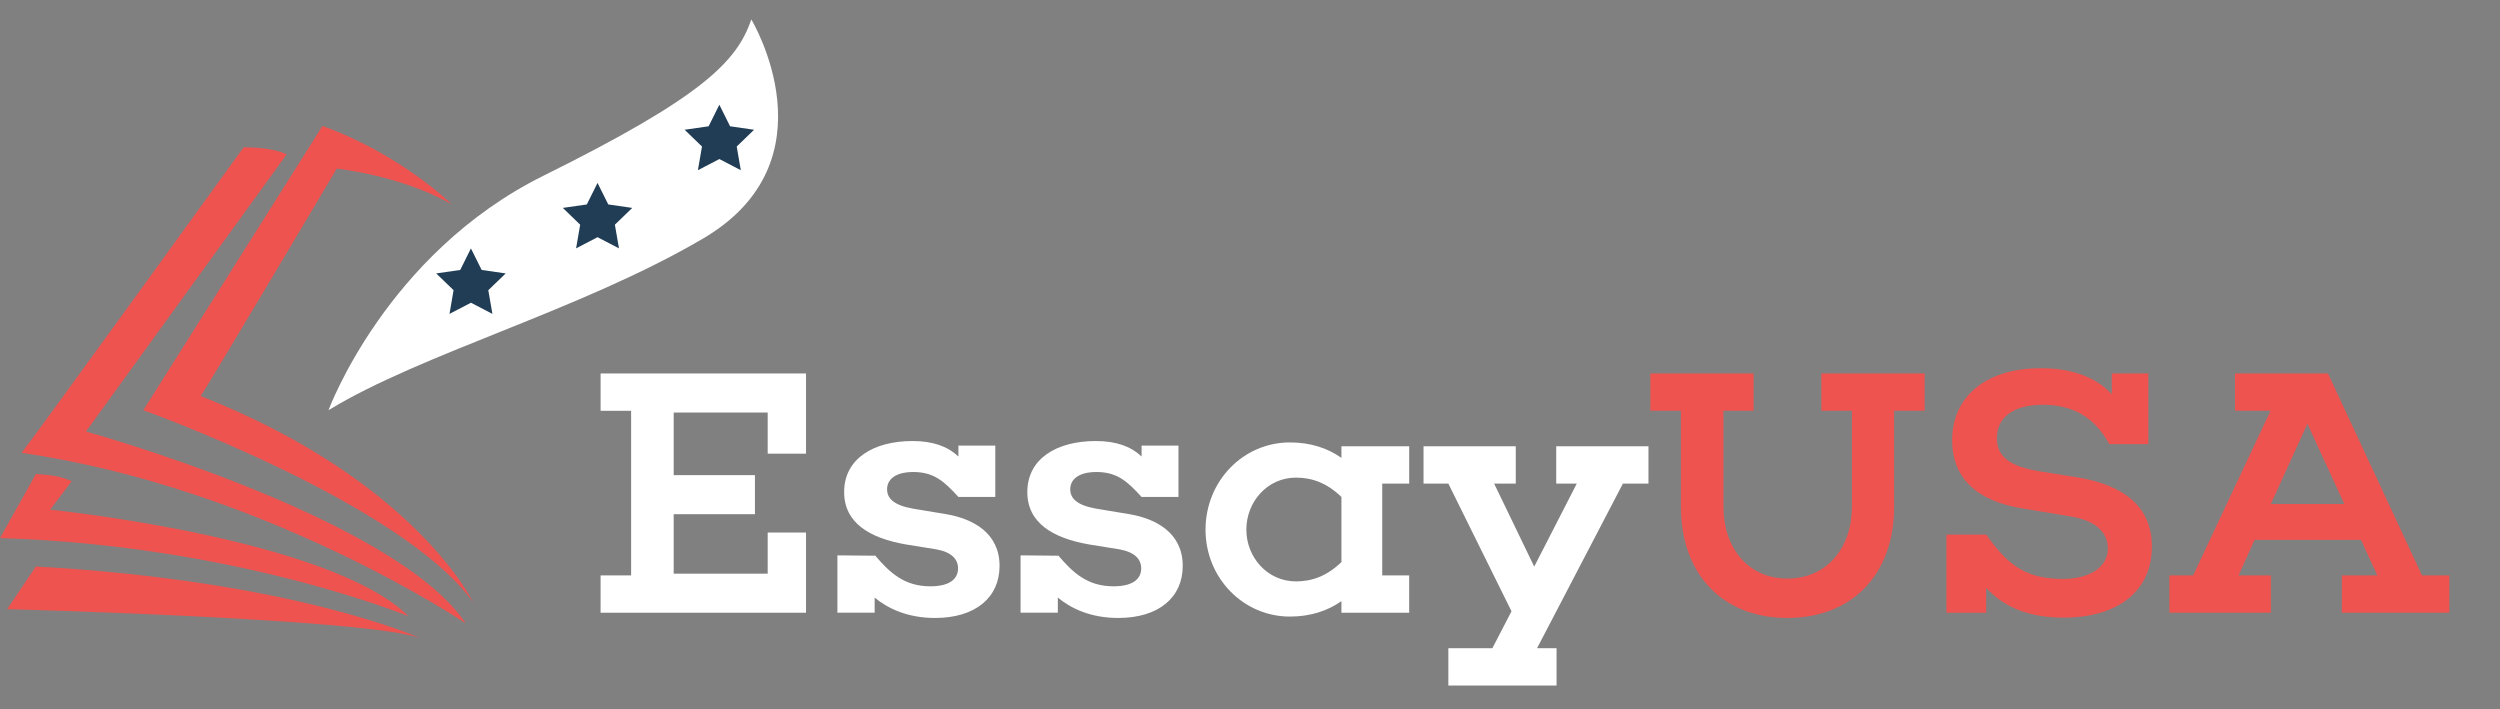
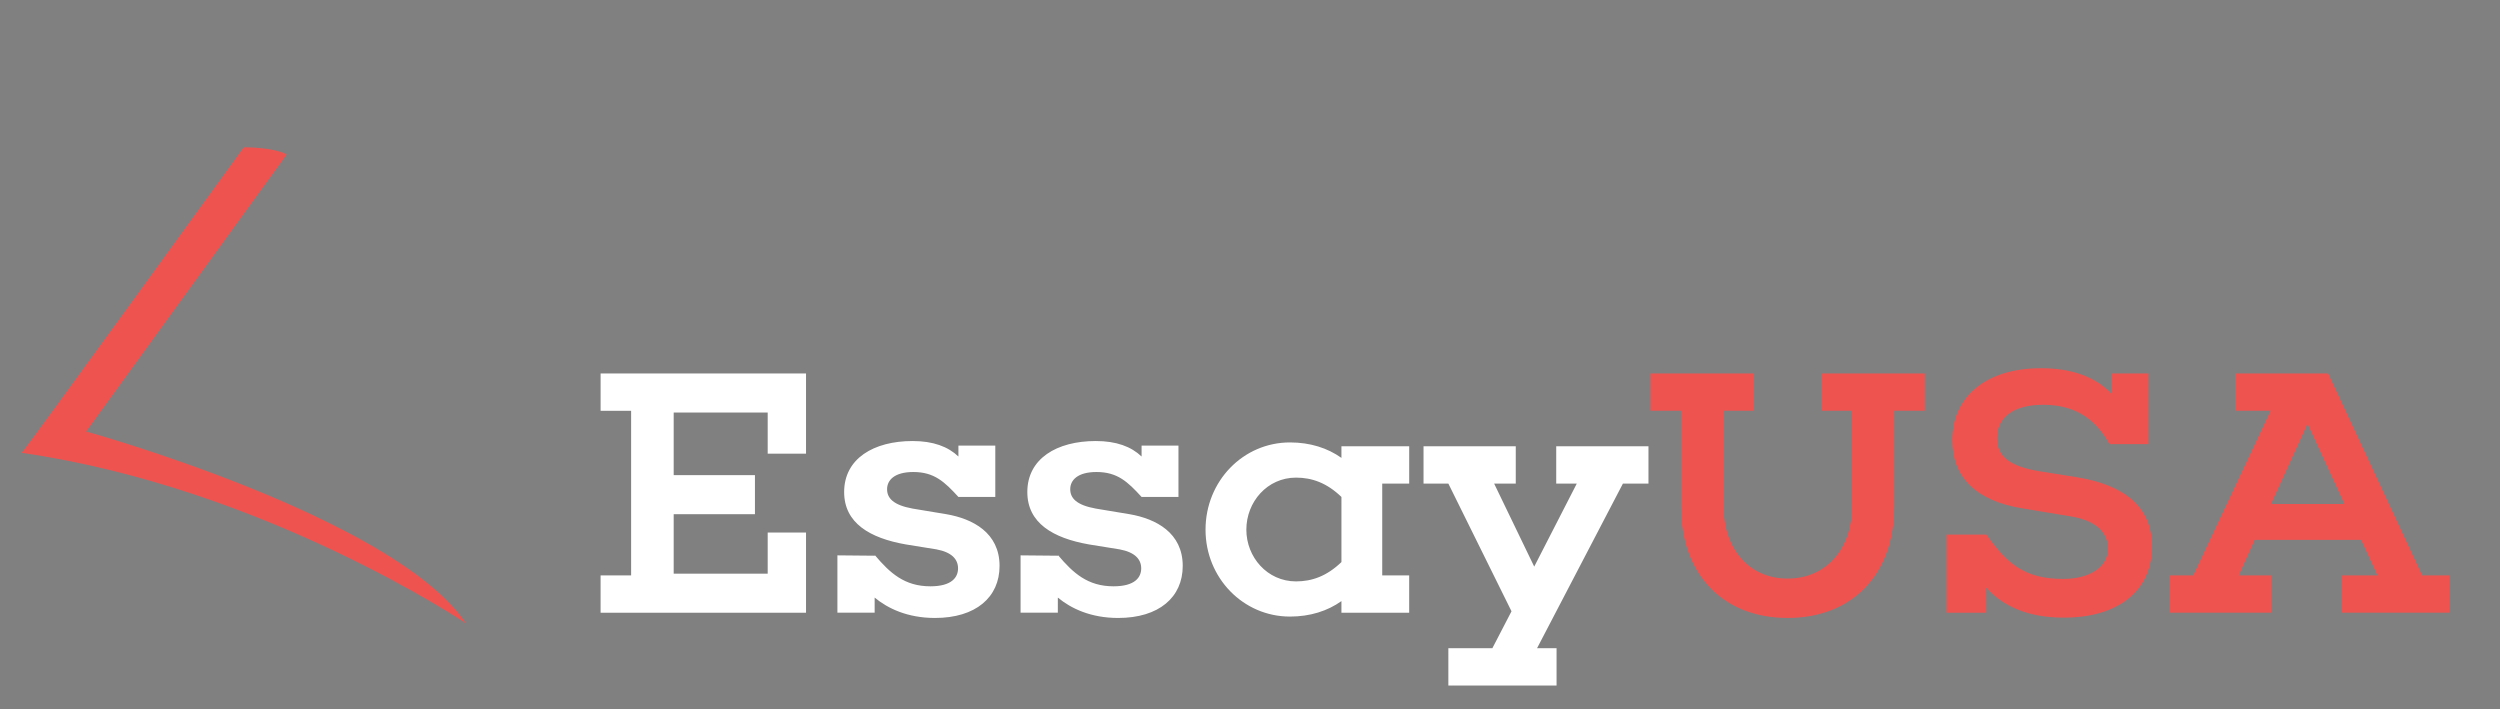
<svg xmlns="http://www.w3.org/2000/svg" width="141" height="40" viewBox="0 0 141 40" fill="none">
  <rect x="0" y="0" width="141" height="40" fill="#808080" stroke="none" />
-   <path d="M25.461 11.514s-2.829-2.806-7.274-4.409L8.083 23.135s14.55 5.21 18.59 10.82c0 0-3.255-6.835-15.357-11.621.045.044 7.679-12.824 7.679-12.824s3.615.378 6.466 2.004Z" fill="#EF5350" />
  <path d="M16.166 8.709 4.85 24.337s17.378 4.81 21.42 10.82c0 0-11.339-7.636-25.058-9.617.045.044 12.529-17.232 12.529-17.232s1.594-.022 2.425.4Z" fill="#EF5350" />
-   <path d="M4.041 27.142 2.83 28.745s15.762 1.603 20.207 6.01c0 0-9.7-4.006-23.036-4.407l2.02-3.607s1.213 0 2.021.4ZM2.02 31.95.405 34.356s20.343.534 23.306 1.636c0 0-7.14-3.239-21.69-4.04Z" fill="#EF5350" />
-   <path d="M18.528 23.135s3.234-8.817 12.125-13.225c8.891-4.408 10.912-6.411 11.72-8.816 0 0 4.85 8.015-2.829 12.423-6.87 4.007-15.762 6.412-21.016 9.618Z" fill="#fff" />
-   <path d="m40.571 5.906.605 1.217 1.354.195-.98.946.232 1.336-1.21-.63-1.211.63.231-1.336-.98-.946 1.354-.195.605-1.217ZM33.7 10.315l.606 1.216 1.353.195-.98.947.232 1.336-1.21-.631-1.21.63.23-1.335-.979-.947 1.354-.195.605-1.216ZM26.56 14.01l.606 1.216 1.354.195-.98.947.232 1.336-1.211-.63-1.21.63.23-1.336-.979-.947 1.354-.195.605-1.216Z" fill="#213D56" />
  <path d="M45.46 25.587h-2.162v-2.322h-5.302v3.532h4.583V29h-4.583v3.354h5.302v-2.321h2.162v4.524H33.873v-2.104h1.722v-9.285h-1.721v-2.104H45.46v4.524h-.001ZM53.372 29c1.501.259 3.003 1.052 3.003 2.918 0 1.766-1.341 2.935-3.643 2.935-1.541 0-2.662-.535-3.402-1.15v.853H47.23v-3.234l2.101.02.02-.02c.841.992 1.661 1.746 3.122 1.746 1.22 0 1.561-.515 1.561-1.012 0-.517-.36-.912-1.22-1.072l-1.722-.278c-2.041-.357-3.482-1.21-3.482-2.955 0-1.885 1.662-2.877 3.863-2.877 1.16 0 2 .317 2.582.873v-.616h2.08v2.897h-2.08c-.781-.853-1.362-1.407-2.543-1.407-1.06 0-1.48.455-1.48.97 0 .496.34.894 1.44 1.093l1.901.316ZM63.704 29c1.5.259 3.002 1.052 3.002 2.918 0 1.766-1.34 2.935-3.643 2.935-1.54 0-2.661-.535-3.401-1.15v.853H57.56v-3.234l2.102.02.02-.02c.84.992 1.661 1.746 3.122 1.746 1.22 0 1.56-.515 1.56-1.012 0-.517-.36-.912-1.22-1.072l-1.722-.278c-2.04-.357-3.481-1.21-3.481-2.955 0-1.885 1.661-2.877 3.862-2.877 1.161 0 2.002.317 2.582.873v-.616h2.08v2.897h-2.08c-.78-.853-1.361-1.407-2.542-1.407-1.061 0-1.482.455-1.482.97 0 .496.34.894 1.442 1.093l1.9.316ZM77.958 32.453h1.52v2.104h-3.821v-.654c-.781.555-1.762.872-2.902.872-2.641 0-4.763-2.182-4.763-4.9 0-2.74 2.121-4.922 4.763-4.922 1.14 0 2.122.317 2.902.872v-.654h3.822v2.104h-1.521v5.178Zm-2.301-.753v-3.672c-.822-.793-1.662-1.09-2.562-1.09-1.62 0-2.801 1.367-2.801 2.936 0 1.548 1.18 2.917 2.801 2.917.901 0 1.74-.298 2.562-1.09ZM86.69 36.56h1.1v2.103h-6.103V36.56h2.482l1.08-2.083-3.562-7.203h-1.4V25.17h5.202v2.104h-1.22l2.261 4.682 2.401-4.682h-1.16V25.17h5.203v2.104h-1.441l-4.843 9.285Z" fill="#fff" />
  <path d="M106.829 23.167v5.396c0 3.87-2.402 6.29-6.024 6.29-3.602 0-6.003-2.42-6.003-6.29v-5.396H93.08v-2.104h5.823v2.104h-1.7v5.396c0 2.402 1.44 4.069 3.602 4.069 2.181 0 3.642-1.667 3.642-4.068v-5.397h-1.721v-2.104h5.822v2.104h-1.719ZM117.124 26.917c2.681.436 4.242 1.665 4.242 3.908 0 2.48-1.882 4.01-4.983 4.01-2.041 0-3.443-.656-4.363-1.688v1.41h-2.241v-4.405h2.241c1.141 1.587 2.102 2.5 4.323 2.5 1.521 0 2.541-.675 2.541-1.707 0-.774-.499-1.567-2.14-1.825l-2.621-.436c-2.722-.417-4.023-1.807-4.023-3.85 0-2.462 1.901-4.067 5.003-4.067 1.701 0 3.082.475 4.003 1.467v-1.17h2.061v3.987h-2.201c-.661-1.19-1.701-2.221-3.743-2.221-1.68 0-2.601.714-2.601 1.884 0 1.092.82 1.607 2.401 1.866l2.101.337ZM138.143 34.556h-6.064v-2.104h2.002l-.92-2.003h-6.004l-.9 2.003h1.821v2.104h-5.724v-2.104h1.341l4.362-9.285h-2.001v-2.104h5.242l5.303 11.39h1.542v2.103Zm-8.005-10.655-2.061 4.524h4.142l-2.081-4.524Z" fill="#EF5350" />
</svg>